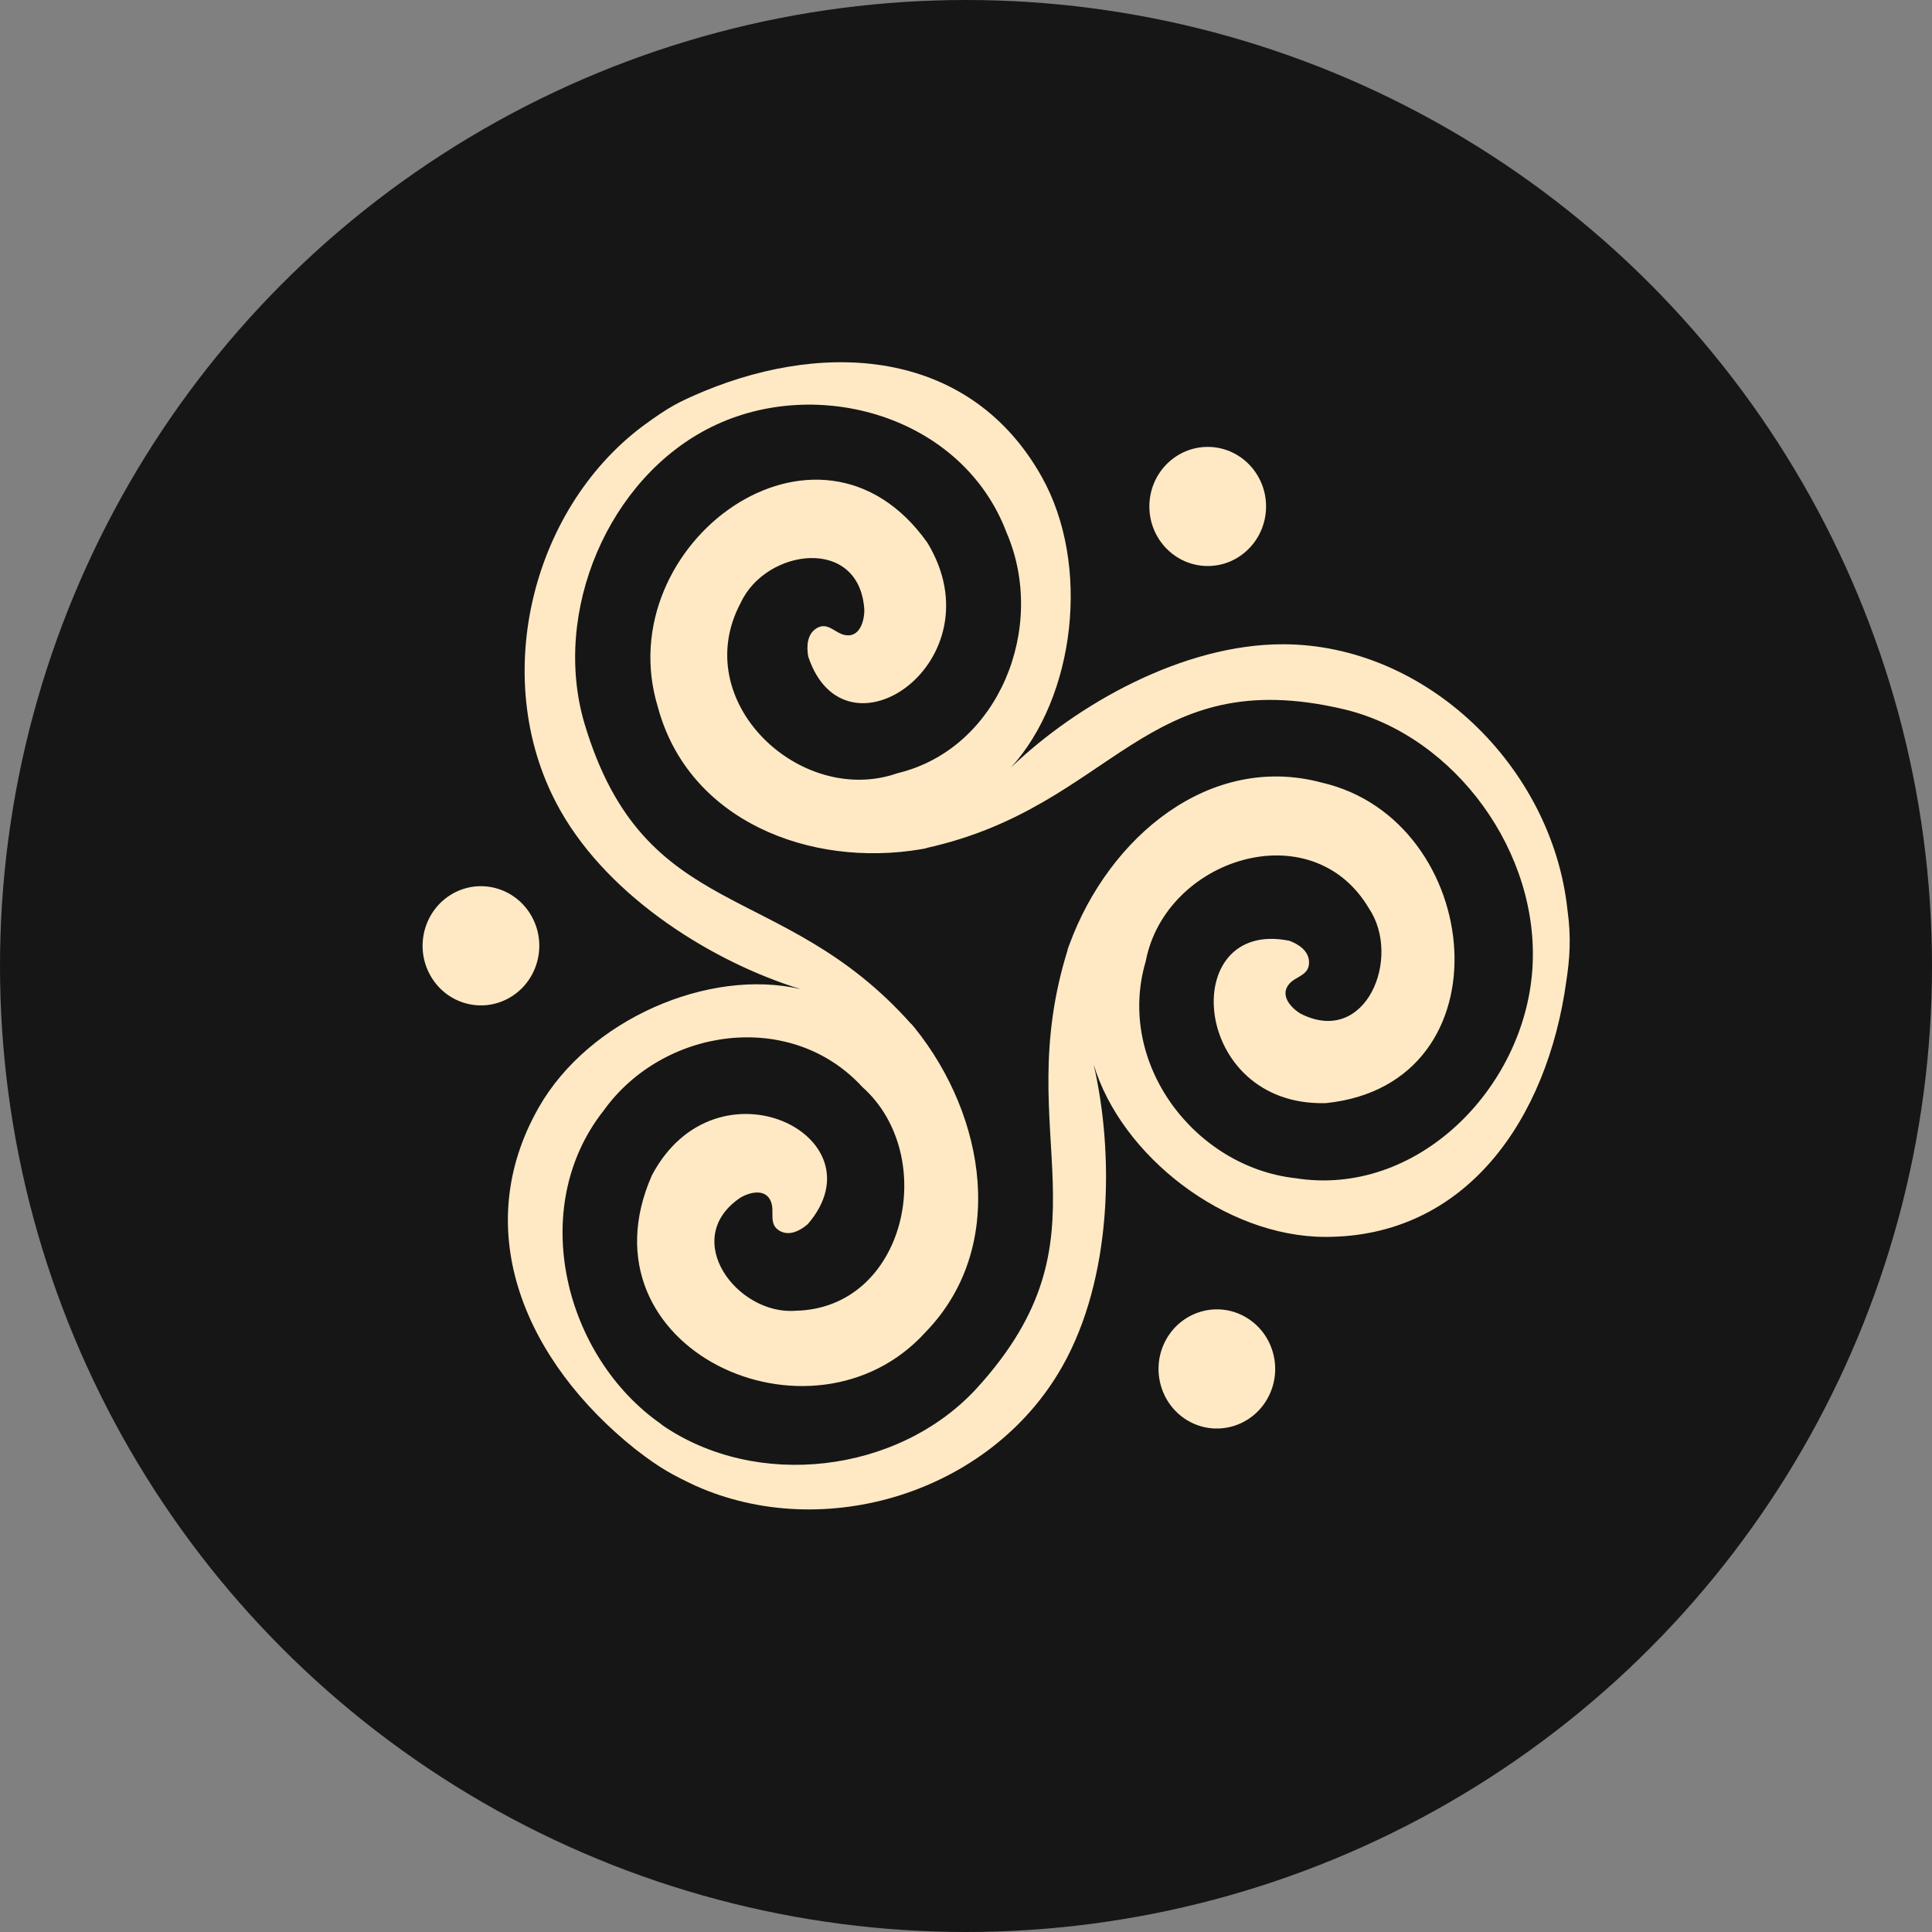
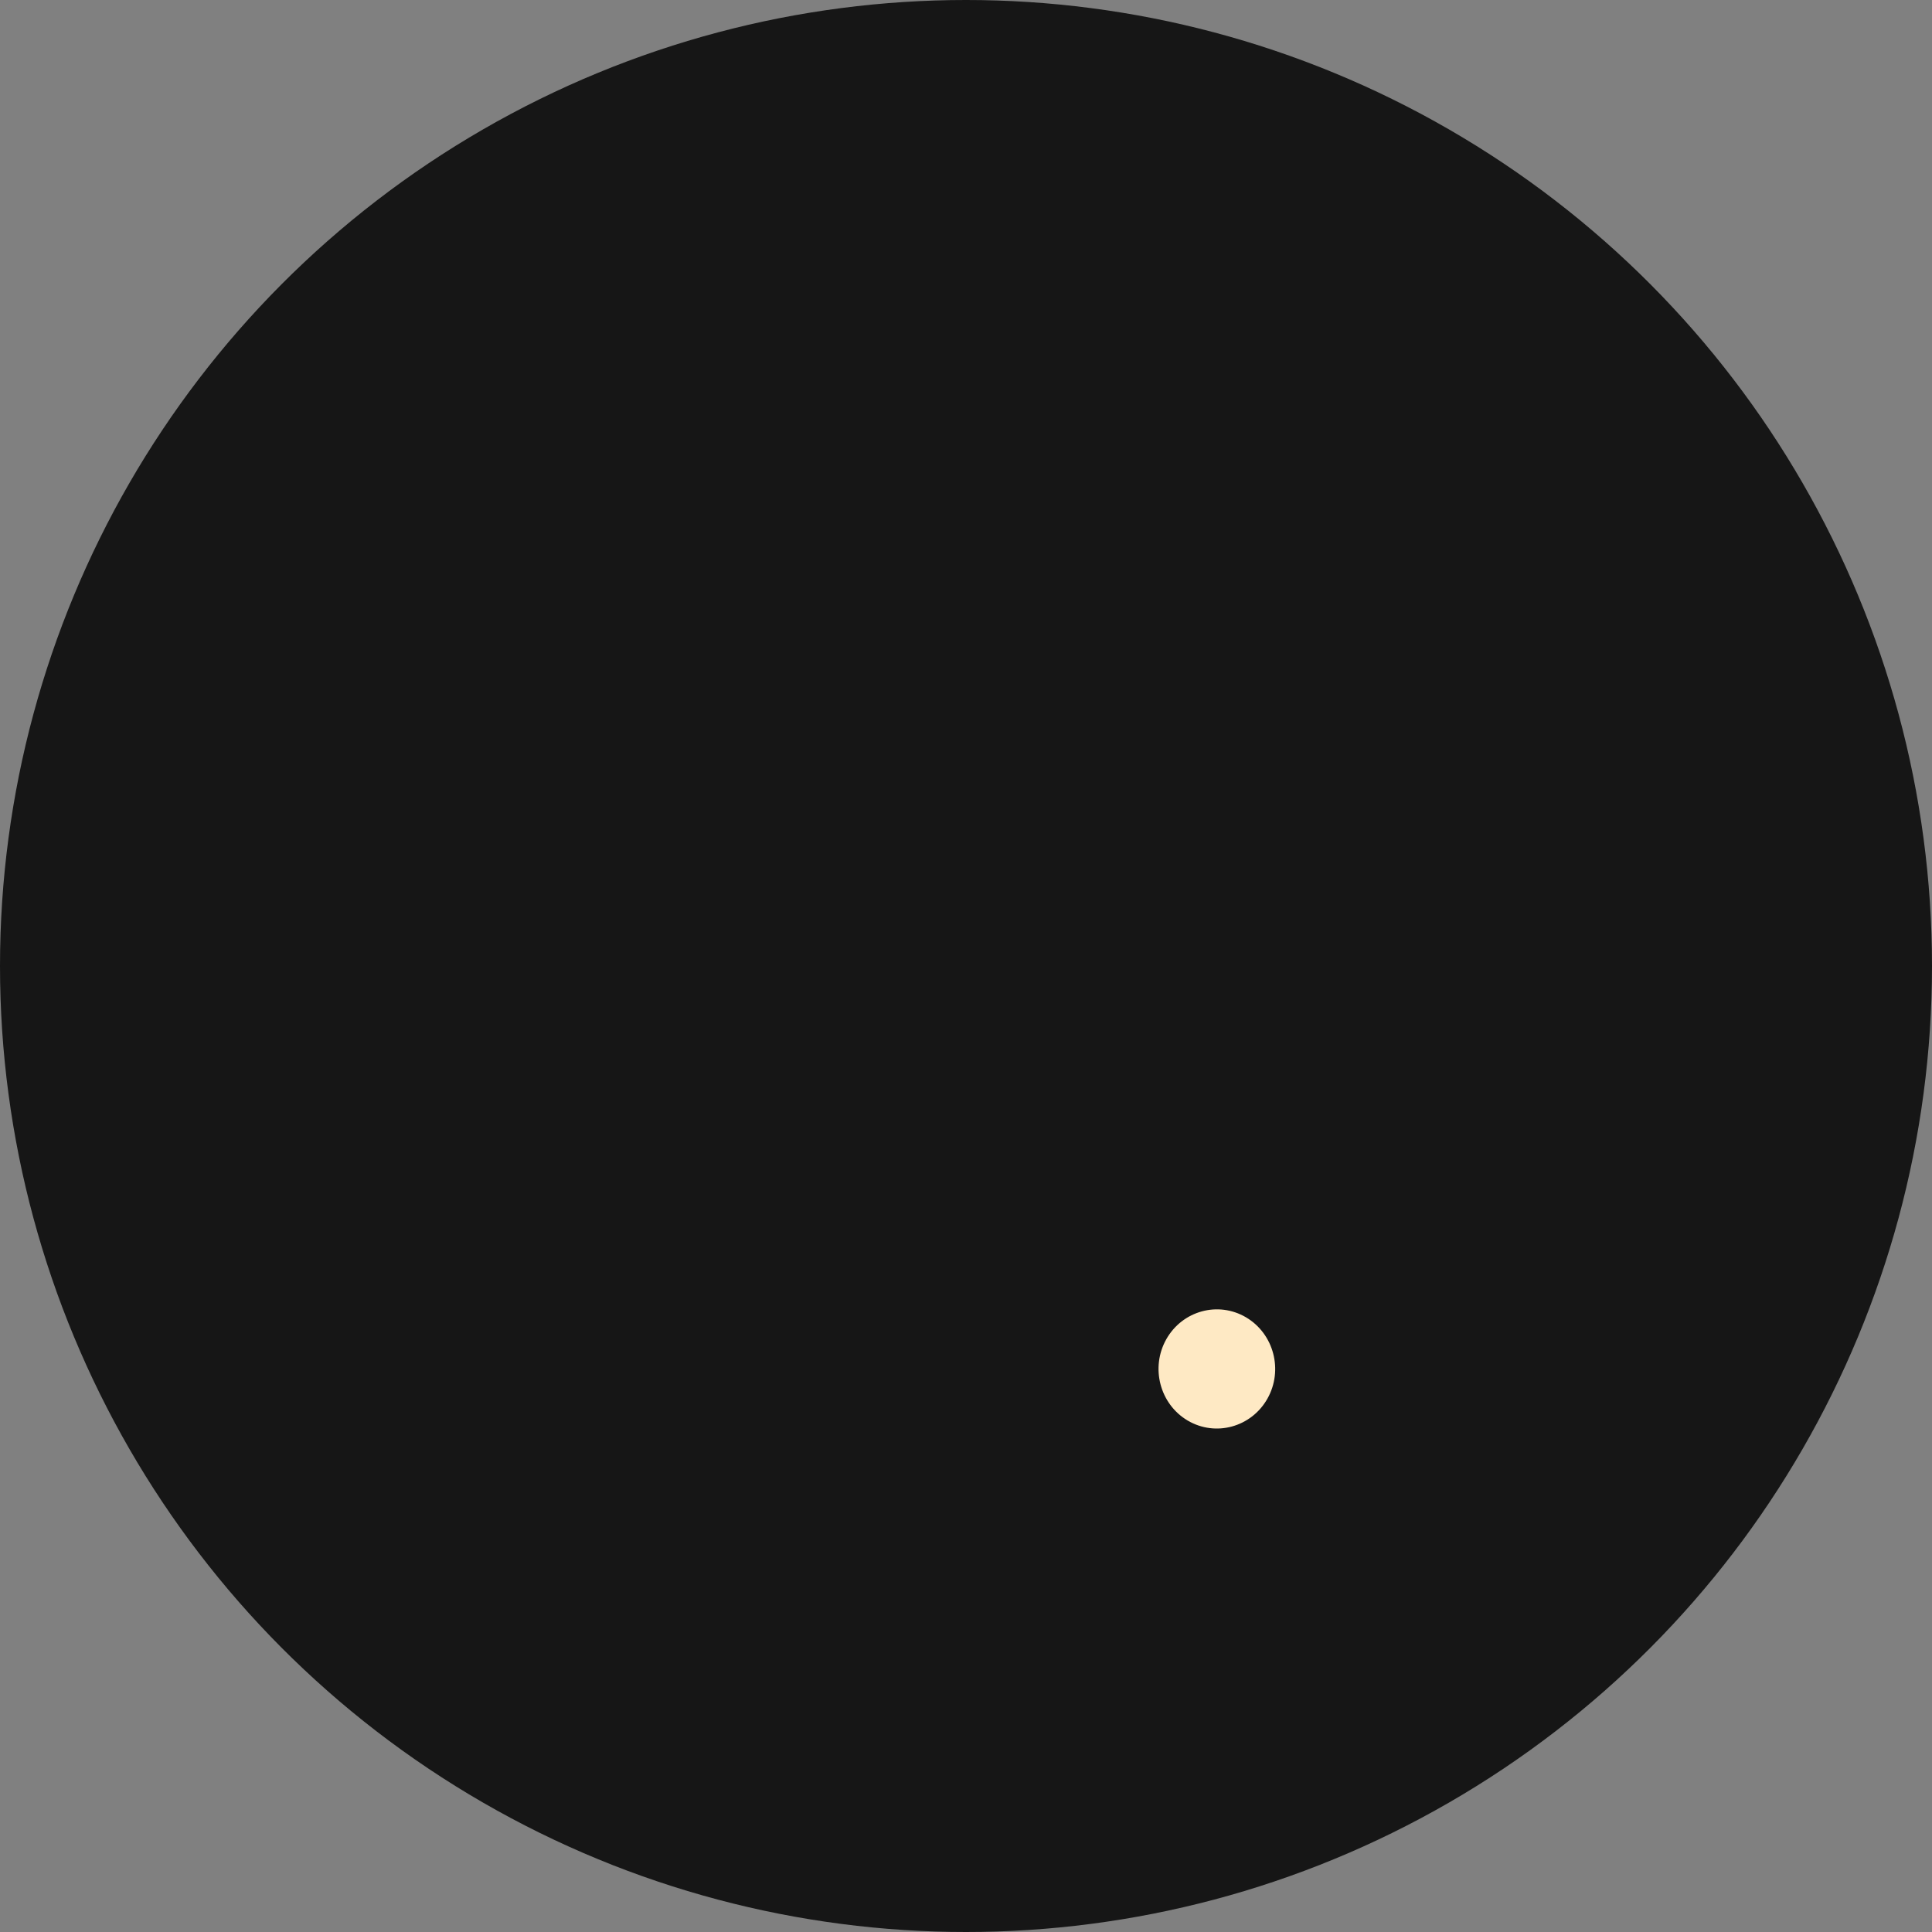
<svg xmlns="http://www.w3.org/2000/svg" width="32" height="32" fill="none">
  <rect width="100%" height="100%" fill="#808080" stroke="none" />
  <g clip-path="url(#clip0_199_469)">
    <circle cx="16" cy="16" r="16" fill="#161616" />
    <g clip-path="url(#clip1_199_469)">
      <path d="M19.318 22.181C19.585 21.709 20.176 21.547 20.638 21.819C21.1 22.092 21.258 22.696 20.992 23.167C20.725 23.639 20.134 23.801 19.672 23.529C19.21 23.256 19.052 22.652 19.318 22.181Z" fill="#FEE9C4" />
-       <path d="M8.803 15.172C9.07 15.644 8.911 16.247 8.449 16.52C7.987 16.793 7.396 16.631 7.129 16.159C6.862 15.687 7.021 15.083 7.483 14.81C7.945 14.538 8.536 14.7 8.803 15.172Z" fill="#FEE9C4" />
-       <path d="M11.516 24.607C13.642 25.561 16.406 24.736 17.596 22.631C18.423 21.168 18.458 19.117 18.114 17.63C18.571 19.148 20.292 20.483 21.948 20.487C24.281 20.492 25.629 18.542 25.944 16.246C25.998 15.887 26.028 15.534 25.961 15.062C25.706 12.704 23.626 10.671 21.246 10.671C19.592 10.671 17.835 11.665 16.745 12.712C17.804 11.549 18.076 9.359 17.252 7.893C16.091 5.828 13.763 5.612 11.658 6.481C11.233 6.661 11.091 6.732 10.645 7.058C8.773 8.462 8.091 11.319 9.281 13.424C10.108 14.887 11.829 15.943 13.261 16.383C11.746 16.028 9.754 16.882 8.922 18.345C7.75 20.406 8.731 22.573 10.52 24C10.955 24.338 11.15 24.432 11.515 24.607L11.516 24.607ZM10.96 23.594C9.351 22.481 8.723 20.008 9.998 18.395C10.986 17.016 13.098 16.714 14.281 18.002C15.562 19.141 15.009 21.671 13.178 21.71C12.21 21.787 11.254 20.519 12.262 19.838C12.421 19.743 12.687 19.68 12.771 19.907C12.834 20.074 12.723 20.278 12.914 20.387C13.075 20.479 13.255 20.383 13.38 20.275C14.632 18.818 11.864 17.449 10.797 19.468C9.536 22.335 13.46 24.136 15.334 22.06C16.68 20.67 16.336 18.495 15.148 17.022C15.129 16.999 15.11 16.977 15.091 16.955L15.089 16.957C12.941 14.542 10.674 15.314 9.68 11.981C9.137 10.135 10.075 7.917 11.782 7.073C13.531 6.206 15.942 6.887 16.672 8.822C17.348 10.386 16.547 12.404 14.864 12.807C13.258 13.371 11.389 11.616 12.272 9.978C12.689 9.083 14.243 8.872 14.316 10.104C14.316 10.292 14.237 10.559 14.003 10.52C13.83 10.492 13.713 10.292 13.525 10.406C13.366 10.503 13.357 10.709 13.387 10.875C13.997 12.71 16.542 10.946 15.363 8.993C13.562 6.443 10.073 9.015 10.896 11.71C11.402 13.595 13.418 14.379 15.261 14.065C15.29 14.06 15.319 14.055 15.347 14.049L15.347 14.045C18.467 13.352 18.946 10.962 22.27 11.75C24.106 12.194 25.518 14.132 25.38 16.063C25.241 18.044 23.457 19.835 21.453 19.514C19.789 19.328 18.477 17.613 18.977 15.921C19.302 14.219 21.724 13.443 22.673 15.044C23.223 15.86 22.625 17.341 21.543 16.79C21.384 16.695 21.197 16.492 21.347 16.304C21.457 16.167 21.685 16.162 21.682 15.938C21.68 15.75 21.509 15.638 21.355 15.582C19.494 15.205 19.716 18.337 21.963 18.271C25.025 17.953 24.59 13.582 21.891 12.962C20.039 12.467 18.367 13.859 17.712 15.646C17.701 15.675 17.692 15.702 17.681 15.73L17.685 15.73C16.712 18.838 18.5 20.456 16.17 23.003C14.875 24.405 12.527 24.685 10.958 23.597L10.96 23.594Z" fill="#FEE9C4" />
-       <path d="M19.037 8.388C19.037 8.933 19.47 9.375 20.004 9.375C20.537 9.375 20.97 8.933 20.97 8.388C20.97 7.844 20.537 7.402 20.004 7.402C19.47 7.402 19.037 7.844 19.037 8.388Z" fill="#FEE9C4" />
    </g>
  </g>
  <defs>
    <clipPath id="clip0_199_469">
      <rect width="32" height="32" fill="white" />
    </clipPath>
    <clipPath id="clip1_199_469">
      <rect width="19" height="19" fill="white" transform="translate(26 6) rotate(90)" />
    </clipPath>
  </defs>
</svg>